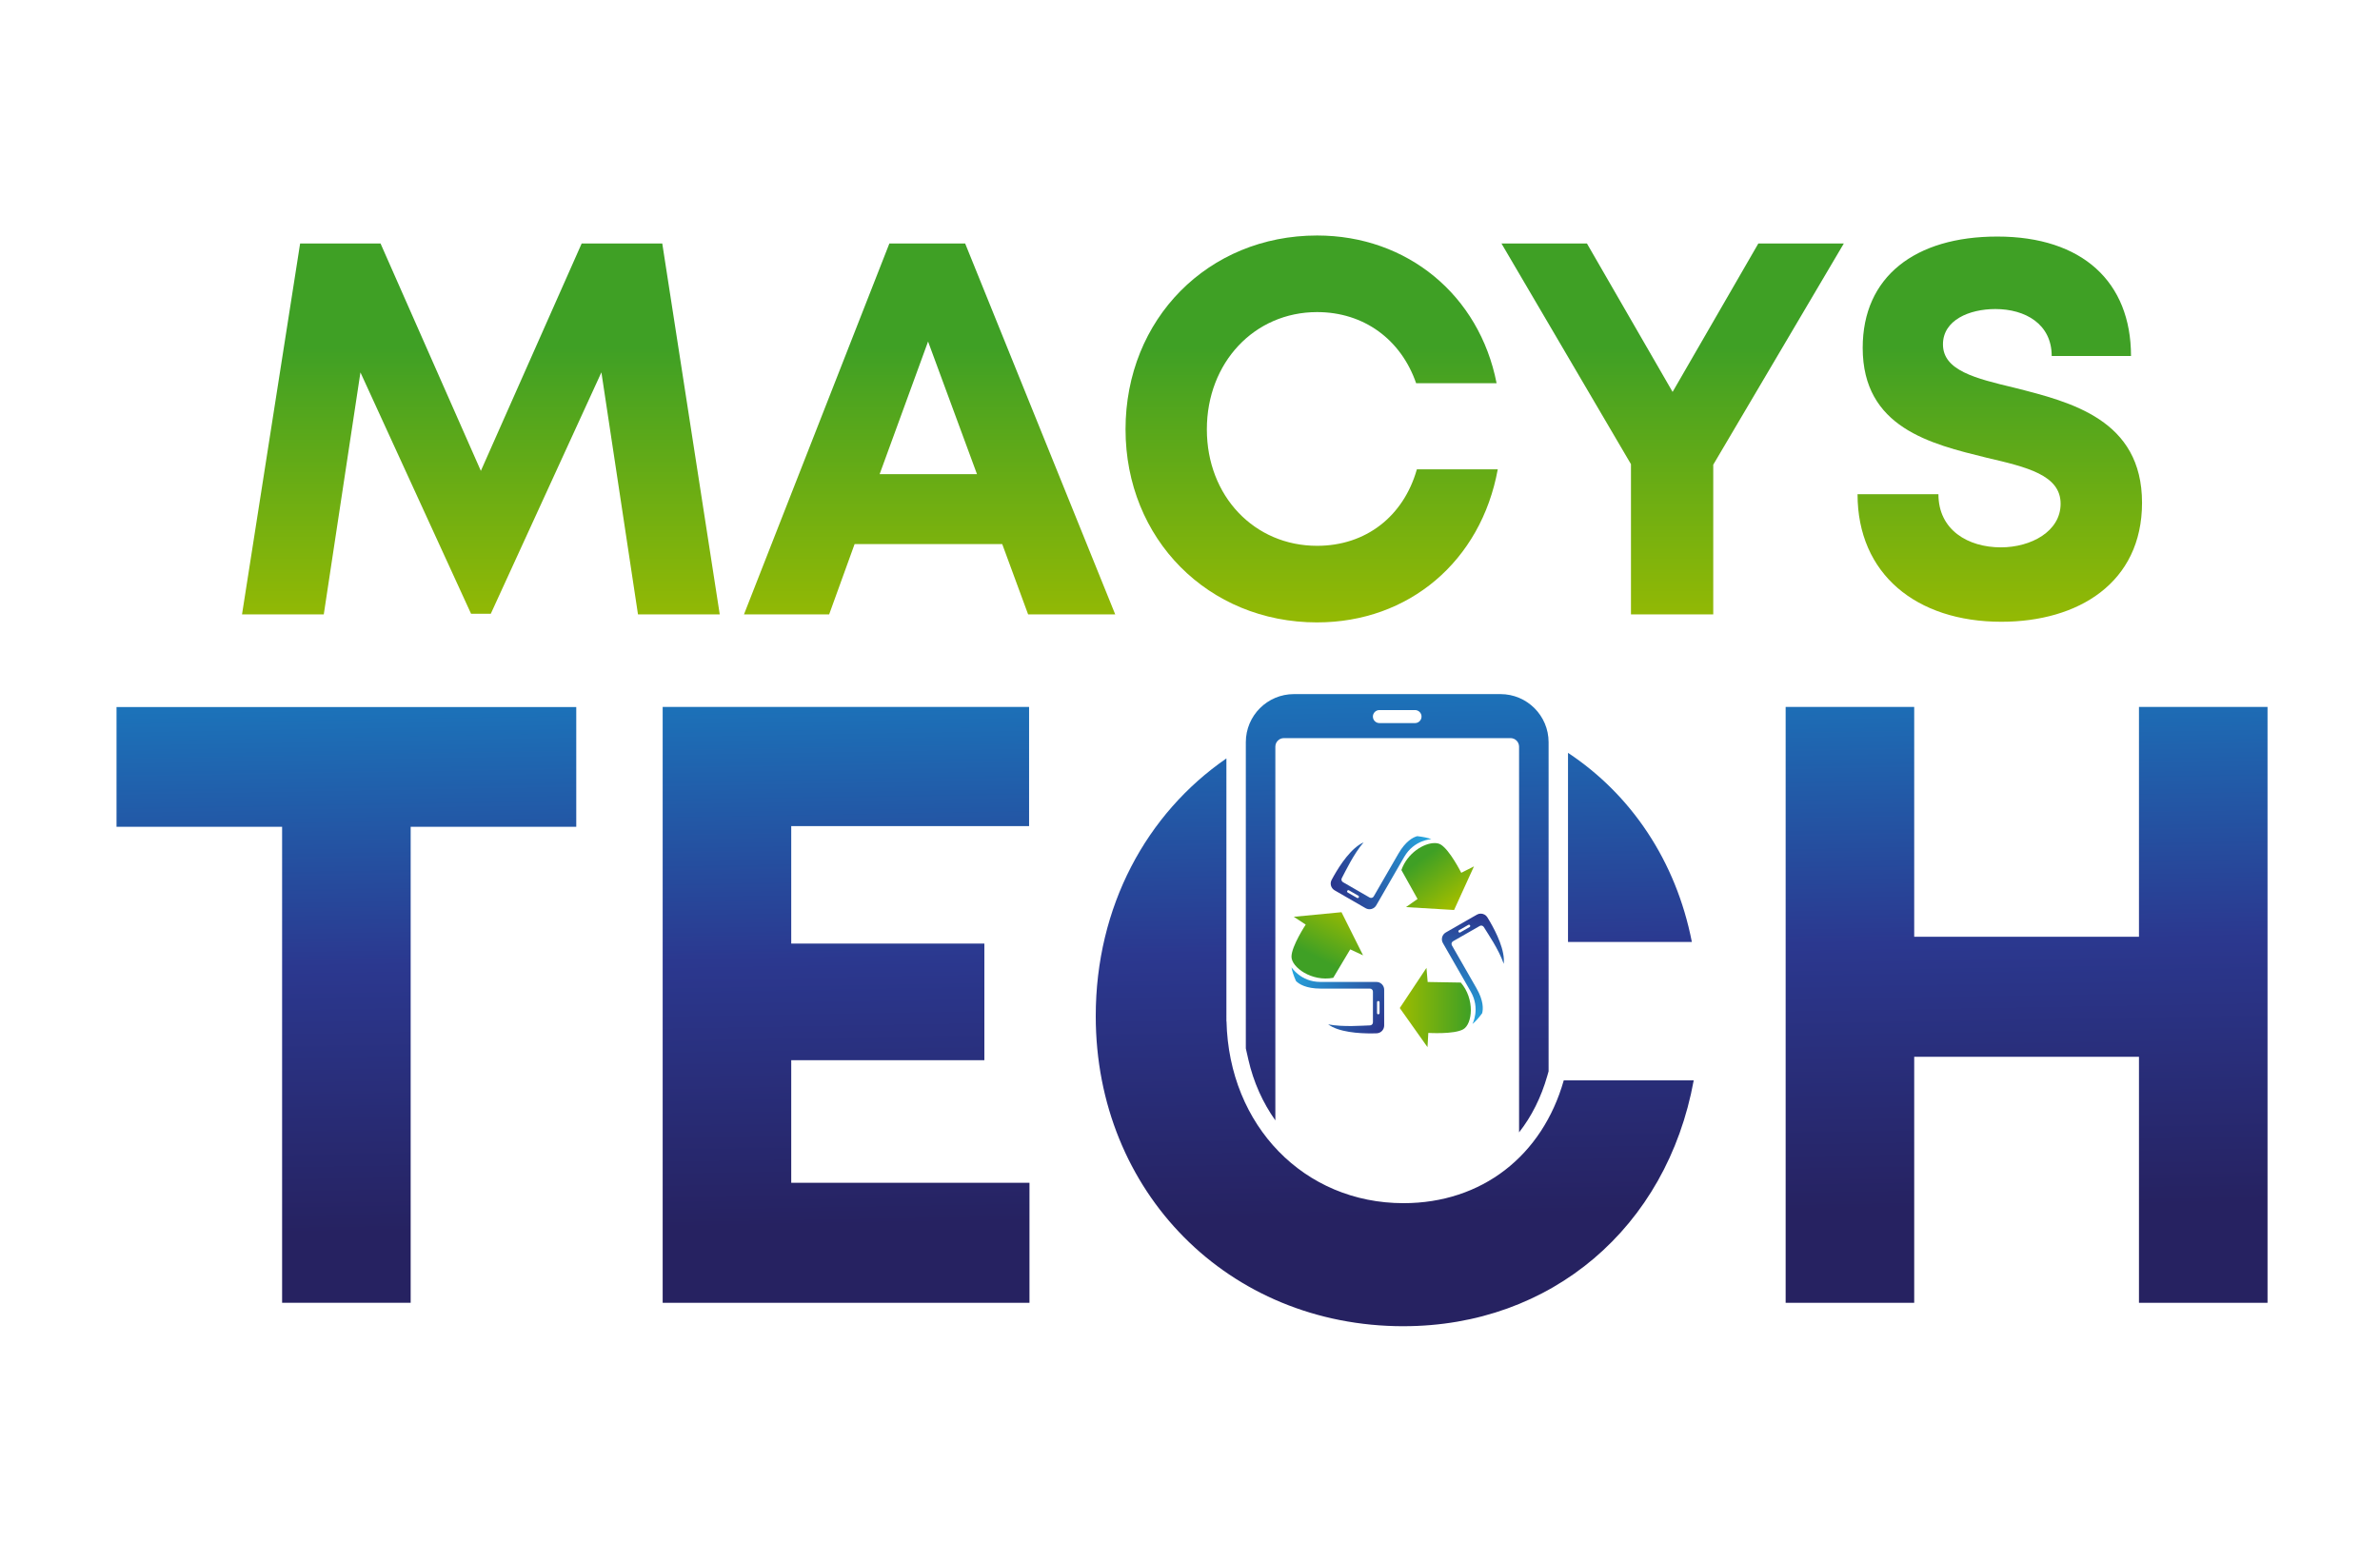
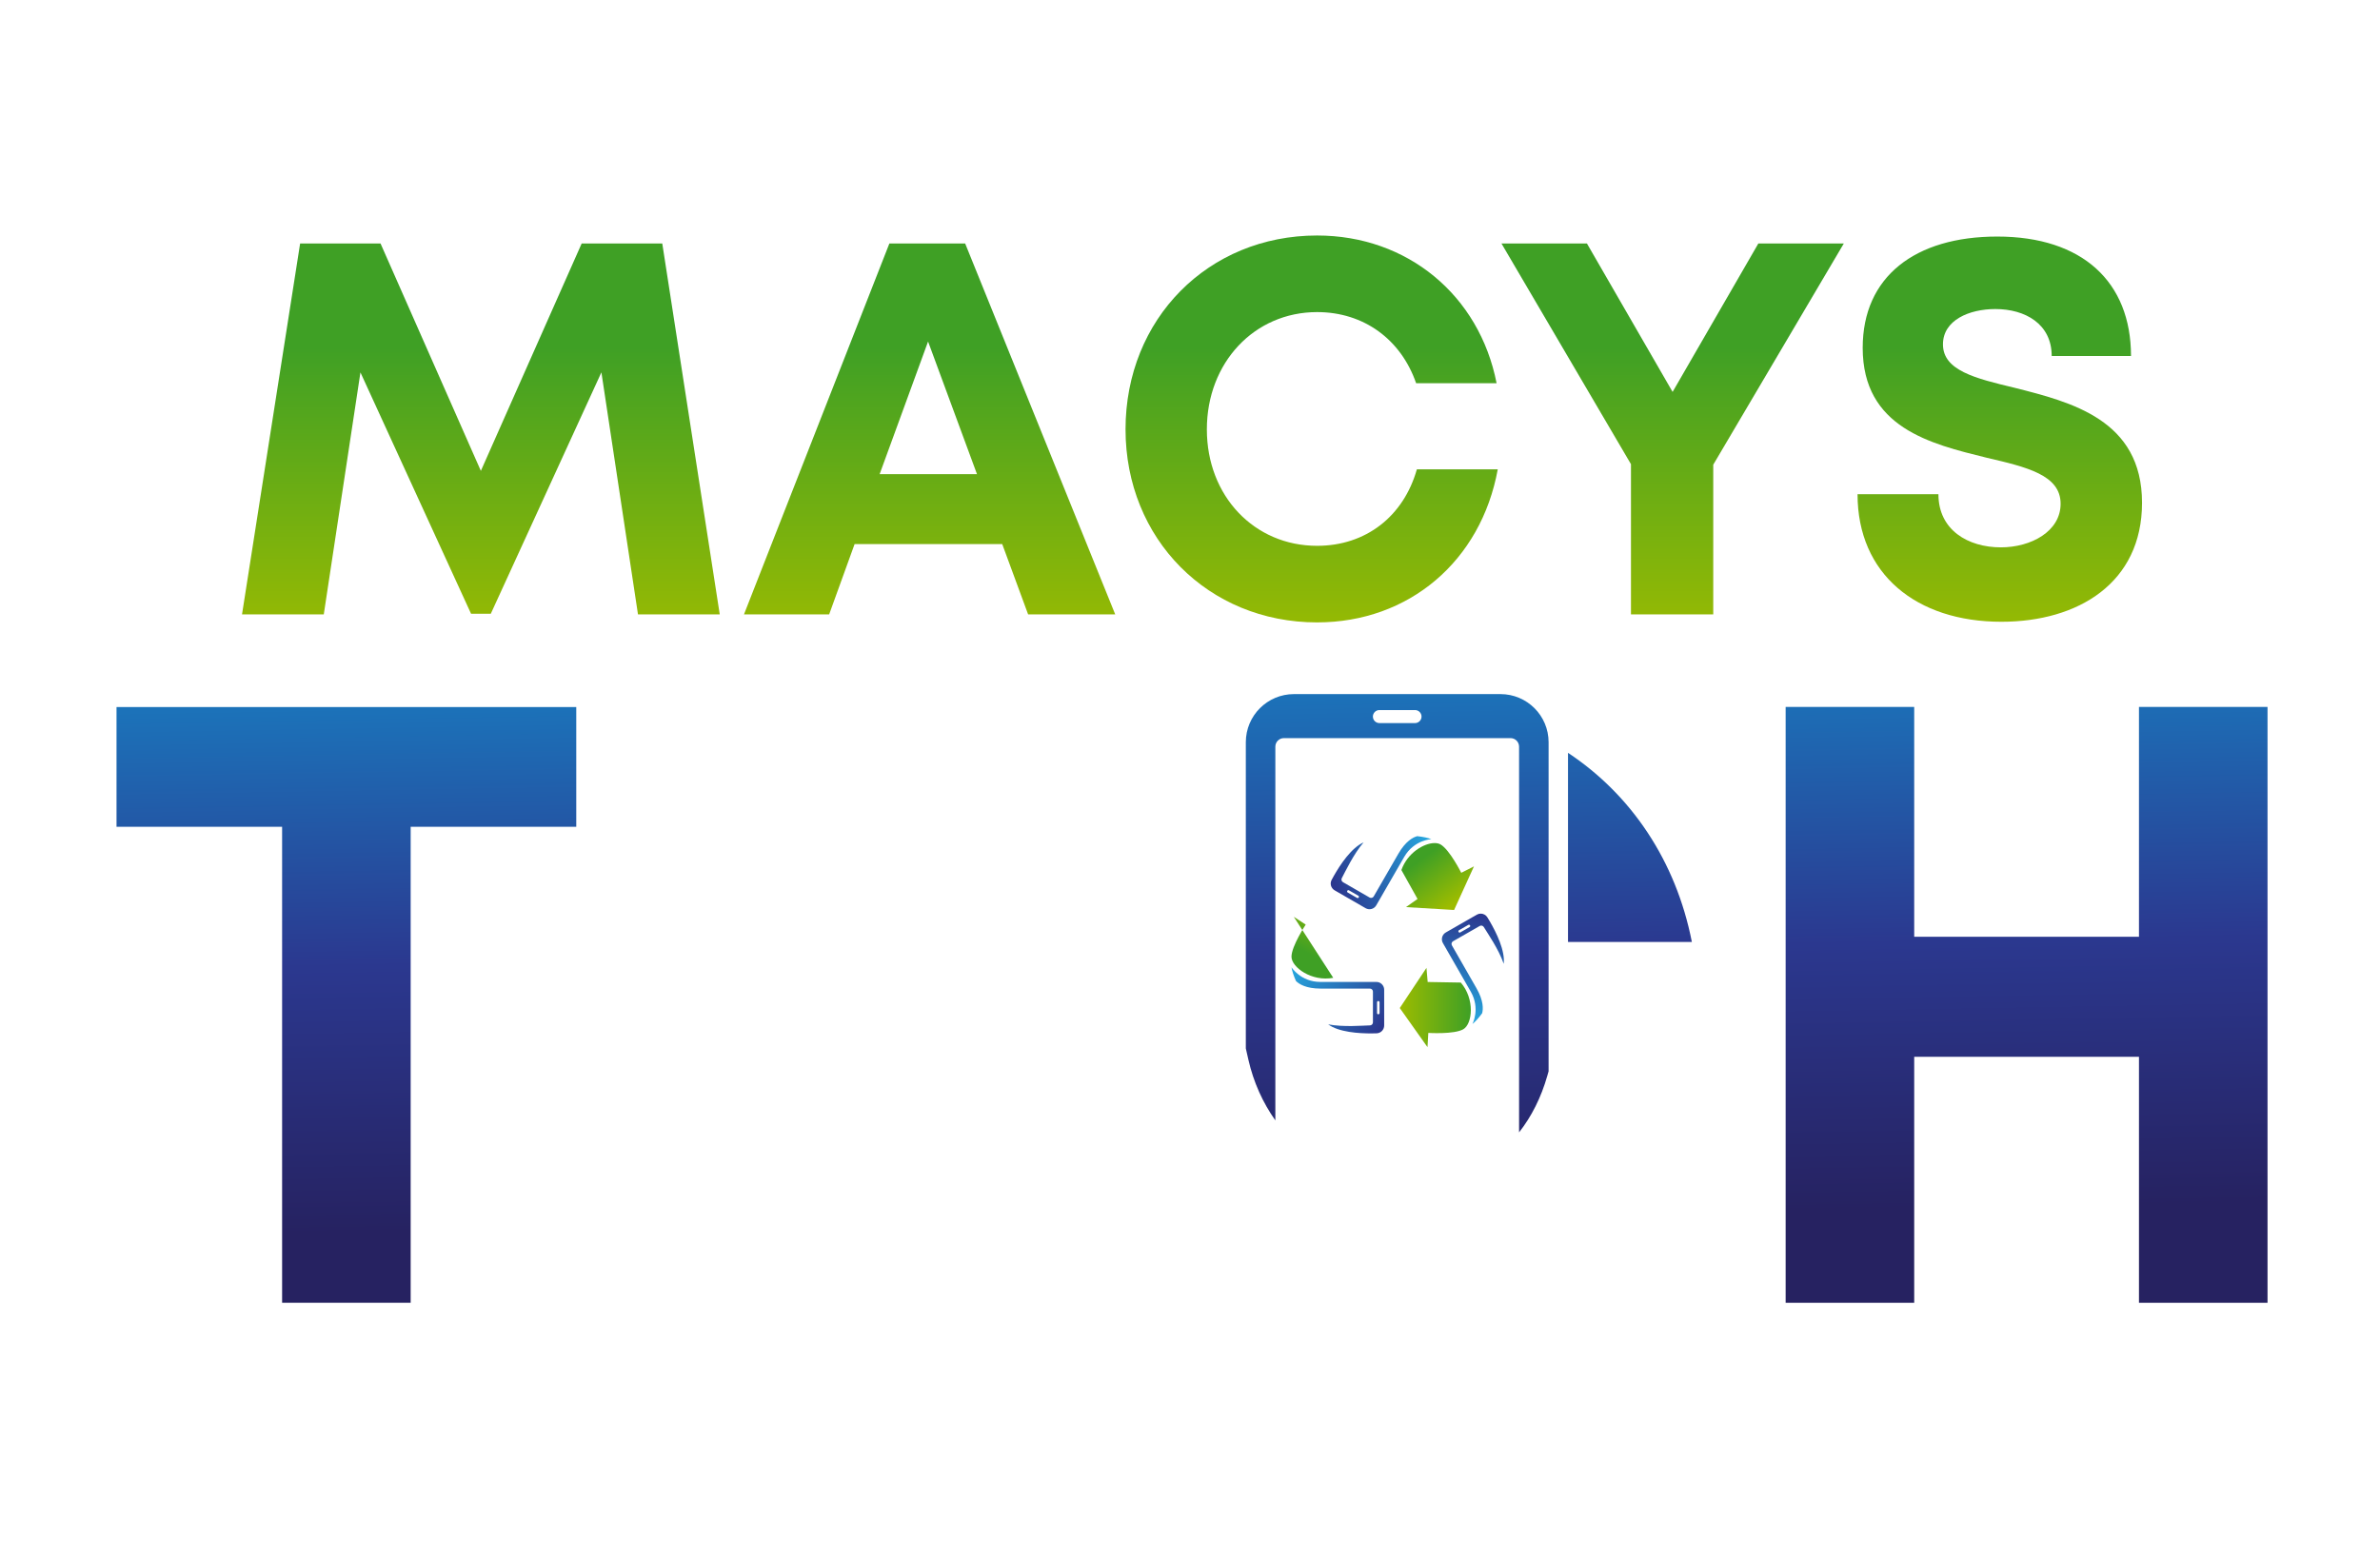
<svg xmlns="http://www.w3.org/2000/svg" xmlns:ns1="http://sodipodi.sourceforge.net/DTD/sodipodi-0.dtd" xmlns:ns2="http://www.inkscape.org/namespaces/inkscape" version="1.1" id="svg2" width="1440" height="945.14" viewBox="0 0 1440 945.14" ns1:docname="MACYS_TECH_2.ai">
  <defs id="defs6">
    <linearGradient x1="0" y1="0" x2="1" y2="0" gradientUnits="userSpaceOnUse" gradientTransform="matrix(0,-215.077,-215.077,0,218.27,628.296)" spreadMethod="pad" id="linearGradient28">
      <stop style="stop-opacity:1;stop-color:#3fa025" offset="0" id="stop22" />
      <stop style="stop-opacity:1;stop-color:#3fa025" offset="0.358" id="stop24" />
      <stop style="stop-opacity:1;stop-color:#9dbc00" offset="1" id="stop26" />
    </linearGradient>
    <linearGradient x1="0" y1="0" x2="1" y2="0" gradientUnits="userSpaceOnUse" gradientTransform="matrix(0,-215.077,-215.077,0,421.941,628.296)" spreadMethod="pad" id="linearGradient50">
      <stop style="stop-opacity:1;stop-color:#3fa025" offset="0" id="stop44" />
      <stop style="stop-opacity:1;stop-color:#3fa025" offset="0.358" id="stop46" />
      <stop style="stop-opacity:1;stop-color:#9dbc00" offset="1" id="stop48" />
    </linearGradient>
    <linearGradient x1="0" y1="0" x2="1" y2="0" gradientUnits="userSpaceOnUse" gradientTransform="matrix(0,-215.077,-215.077,0,595.349,628.296)" spreadMethod="pad" id="linearGradient72">
      <stop style="stop-opacity:1;stop-color:#3fa025" offset="0" id="stop66" />
      <stop style="stop-opacity:1;stop-color:#3fa025" offset="0.358" id="stop68" />
      <stop style="stop-opacity:1;stop-color:#9dbc00" offset="1" id="stop70" />
    </linearGradient>
    <linearGradient x1="0" y1="0" x2="1" y2="0" gradientUnits="userSpaceOnUse" gradientTransform="matrix(0,-215.077,-215.077,0,759.203,628.296)" spreadMethod="pad" id="linearGradient94">
      <stop style="stop-opacity:1;stop-color:#3fa025" offset="0" id="stop88" />
      <stop style="stop-opacity:1;stop-color:#3fa025" offset="0.358" id="stop90" />
      <stop style="stop-opacity:1;stop-color:#9dbc00" offset="1" id="stop92" />
    </linearGradient>
    <linearGradient x1="0" y1="0" x2="1" y2="0" gradientUnits="userSpaceOnUse" gradientTransform="matrix(0,-215.077,-215.077,0,907.693,628.296)" spreadMethod="pad" id="linearGradient116">
      <stop style="stop-opacity:1;stop-color:#3fa025" offset="0" id="stop110" />
      <stop style="stop-opacity:1;stop-color:#3fa025" offset="0.358" id="stop112" />
      <stop style="stop-opacity:1;stop-color:#9dbc00" offset="1" id="stop114" />
    </linearGradient>
    <linearGradient x1="0" y1="0" x2="1" y2="0" gradientUnits="userSpaceOnUse" gradientTransform="matrix(3.759,-244.325,-244.325,-3.759,156.721,393.641)" spreadMethod="pad" id="linearGradient138">
      <stop style="stop-opacity:1;stop-color:#1b75bb" offset="0" id="stop132" />
      <stop style="stop-opacity:1;stop-color:#2b388f" offset="0.505" id="stop134" />
      <stop style="stop-opacity:1;stop-color:#262261" offset="1" id="stop136" />
    </linearGradient>
    <linearGradient x1="0" y1="0" x2="1" y2="0" gradientUnits="userSpaceOnUse" gradientTransform="matrix(3.759,-244.325,-244.325,-3.759,381.723,397.103)" spreadMethod="pad" id="linearGradient160">
      <stop style="stop-opacity:1;stop-color:#1b75bb" offset="0" id="stop154" />
      <stop style="stop-opacity:1;stop-color:#2b388f" offset="0.505" id="stop156" />
      <stop style="stop-opacity:1;stop-color:#262261" offset="1" id="stop158" />
    </linearGradient>
    <linearGradient x1="0" y1="0" x2="1" y2="0" gradientUnits="userSpaceOnUse" gradientTransform="matrix(3.759,-244.325,-244.325,-3.759,917.512,405.346)" spreadMethod="pad" id="linearGradient182">
      <stop style="stop-opacity:1;stop-color:#1b75bb" offset="0" id="stop176" />
      <stop style="stop-opacity:1;stop-color:#2b388f" offset="0.505" id="stop178" />
      <stop style="stop-opacity:1;stop-color:#262261" offset="1" id="stop180" />
    </linearGradient>
    <linearGradient x1="0" y1="0" x2="1" y2="0" gradientUnits="userSpaceOnUse" gradientTransform="matrix(3.759,-244.325,-244.325,-3.759,737.957,402.583)" spreadMethod="pad" id="linearGradient204">
      <stop style="stop-opacity:1;stop-color:#1b75bb" offset="0" id="stop198" />
      <stop style="stop-opacity:1;stop-color:#2b388f" offset="0.505" id="stop200" />
      <stop style="stop-opacity:1;stop-color:#262261" offset="1" id="stop202" />
    </linearGradient>
    <linearGradient x1="0" y1="0" x2="1" y2="0" gradientUnits="userSpaceOnUse" gradientTransform="matrix(3.759,-244.325,-244.325,-3.759,630.473,400.93)" spreadMethod="pad" id="linearGradient226">
      <stop style="stop-opacity:1;stop-color:#1b75bb" offset="0" id="stop220" />
      <stop style="stop-opacity:1;stop-color:#2b388f" offset="0.505" id="stop222" />
      <stop style="stop-opacity:1;stop-color:#262261" offset="1" id="stop224" />
    </linearGradient>
    <linearGradient x1="0" y1="0" x2="1" y2="0" gradientUnits="userSpaceOnUse" gradientTransform="matrix(3.759,-244.325,-244.325,-3.759,632.674,400.964)" spreadMethod="pad" id="linearGradient248">
      <stop style="stop-opacity:1;stop-color:#1b75bb" offset="0" id="stop242" />
      <stop style="stop-opacity:1;stop-color:#2b388f" offset="0.505" id="stop244" />
      <stop style="stop-opacity:1;stop-color:#262261" offset="1" id="stop246" />
    </linearGradient>
    <linearGradient x1="0" y1="0" x2="1" y2="0" gradientUnits="userSpaceOnUse" gradientTransform="matrix(18.671,36.777,36.777,-18.671,591.274,261.064)" spreadMethod="pad" id="linearGradient270">
      <stop style="stop-opacity:1;stop-color:#3fa025" offset="0" id="stop264" />
      <stop style="stop-opacity:1;stop-color:#3fa025" offset="0.358" id="stop266" />
      <stop style="stop-opacity:1;stop-color:#9dbc00" offset="1" id="stop268" />
    </linearGradient>
    <linearGradient x1="0" y1="0" x2="1" y2="0" gradientUnits="userSpaceOnUse" gradientTransform="matrix(38.736,-29.85,-29.85,-38.736,588.664,273.464)" spreadMethod="pad" id="linearGradient290">
      <stop style="stop-opacity:1;stop-color:#26a9e0" offset="0" id="stop286" />
      <stop style="stop-opacity:1;stop-color:#2b388f" offset="1" id="stop288" />
    </linearGradient>
    <linearGradient x1="0" y1="0" x2="1" y2="0" gradientUnits="userSpaceOnUse" gradientTransform="matrix(22.632,-31.402,-31.402,-22.632,636.62,330.035)" spreadMethod="pad" id="linearGradient312">
      <stop style="stop-opacity:1;stop-color:#3fa025" offset="0" id="stop306" />
      <stop style="stop-opacity:1;stop-color:#3fa025" offset="0.358" id="stop308" />
      <stop style="stop-opacity:1;stop-color:#9dbc00" offset="1" id="stop310" />
    </linearGradient>
    <linearGradient x1="0" y1="0" x2="1" y2="0" gradientUnits="userSpaceOnUse" gradientTransform="matrix(-45.122,-18.188,-18.188,45.122,651.533,323.914)" spreadMethod="pad" id="linearGradient332">
      <stop style="stop-opacity:1;stop-color:#26a9e0" offset="0" id="stop328" />
      <stop style="stop-opacity:1;stop-color:#2b388f" offset="1" id="stop330" />
    </linearGradient>
    <linearGradient x1="0" y1="0" x2="1" y2="0" gradientUnits="userSpaceOnUse" gradientTransform="matrix(-50.921,0,0,50.921,685.722,251.662)" spreadMethod="pad" id="linearGradient354">
      <stop style="stop-opacity:1;stop-color:#3fa025" offset="0" id="stop348" />
      <stop style="stop-opacity:1;stop-color:#3fa025" offset="0.358" id="stop350" />
      <stop style="stop-opacity:1;stop-color:#9dbc00" offset="1" id="stop352" />
    </linearGradient>
    <linearGradient x1="0" y1="0" x2="1" y2="0" gradientUnits="userSpaceOnUse" gradientTransform="matrix(7.358,48.732,48.732,-7.358,663.601,244.746)" spreadMethod="pad" id="linearGradient374">
      <stop style="stop-opacity:1;stop-color:#26a9e0" offset="0" id="stop370" />
      <stop style="stop-opacity:1;stop-color:#2b388f" offset="1" id="stop372" />
    </linearGradient>
  </defs>
  <ns1:namedview id="namedview4" pagecolor="#ffffff" bordercolor="#000000" borderopacity="0.25" ns2:showpageshadow="2" ns2:pageopacity="0.0" ns2:pagecheckerboard="0" ns2:deskcolor="#d1d1d1" />
  <g id="g8" ns2:groupmode="layer" ns2:label="MACYS_TECH_2" transform="matrix(1.333,0,0,-1.333,0,945.14)">
    <g id="g10">
      <g id="g12">
        <g id="g18">
          <g id="g20">
            <path d="m 289.579,430.117 -16.604,109.88 -50.2,-109.574 h -8.968 L 163.601,539.975 146.959,430.117 h -37.108 l 26.372,168.38 h 36.498 l 45.537,-103.226 45.759,103.226 H 300.6 l 26.09,-168.38 z" style="fill:url(#linearGradient28);stroke:none" id="path30" />
          </g>
        </g>
      </g>
    </g>
    <g id="g32">
      <g id="g34">
        <g id="g40">
          <g id="g42">
            <path d="m 399.265,493.792 h 44.184 l -22.205,60.207 z m 55.641,-31.75 H 387.9 l -11.553,-31.925 h -38.662 l 65.997,168.38 h 34.398 l 68.116,-168.38 H 466.66 Z" style="fill:url(#linearGradient50);stroke:none" id="path52" />
          </g>
        </g>
      </g>
    </g>
    <g id="g54">
      <g id="g56">
        <g id="g62">
          <g id="g64">
            <path d="m 510.875,514.107 c 0,-49.727 37.504,-87.625 86.947,-87.625 v 0 l -0.002,0.005 c 41.7,0 74.393,27.838 82.003,69.474 v 0 H 643.107 C 637.05,474.638 619.972,461.254 597.82,461.254 v 0 c -28.494,0 -50.033,22.569 -50.033,52.856 v 0 c 0,30.286 21.539,53.245 50.033,53.245 v 0 c 21.232,0 38.07,-12.421 44.96,-32.3 v 0 h 36.519 c -7.806,39.951 -40.497,67.069 -81.477,67.069 v 0 c -49.443,0 -86.947,-37.898 -86.947,-88.017" style="fill:url(#linearGradient72);stroke:none" id="path74" />
          </g>
        </g>
      </g>
    </g>
    <g id="g76">
      <g id="g78">
        <g id="g84">
          <g id="g86">
            <path d="m 798.104,598.496 -38.92,-67.381 -38.882,67.381 h -38.793 l 58.779,-100.179 v -68.201 h 37.349 v 67.957 l 59.261,100.423 z" style="fill:url(#linearGradient94);stroke:none" id="path96" />
          </g>
        </g>
      </g>
    </g>
    <g id="g98">
      <g id="g100">
        <g id="g106">
          <g id="g108">
            <path d="m 845.467,551.153 c 0,-36.279 30.835,-43.649 56.225,-49.903 v 0 c 18.259,-4.263 33.61,-7.849 33.61,-20.904 v 0 c 0,-12.553 -13.406,-19.792 -27.116,-19.792 v 0 c -14.894,0 -28.342,7.853 -28.342,24.122 v 0 H 843.13 c 0,-36.192 26.632,-57.905 65.295,-57.905 v 0 c 34.858,0 63.831,17.646 63.831,54.011 v 0 c 0,37.721 -32.232,45.725 -57.903,52.221 v 0 c -17.822,4.263 -32.454,7.849 -32.454,19.701 v 0 c 0,11.022 11.965,16.031 23.771,16.031 v 0 c 13.623,0 25.584,-6.801 25.584,-21.301 v 0 h 35.996 c 0,33.547 -22,54.211 -60.705,54.211 v 0 c -37.286,0 -61.078,-18.195 -61.078,-50.492" style="fill:url(#linearGradient116);stroke:none" id="path118" />
          </g>
        </g>
      </g>
    </g>
    <g id="g120">
      <g id="g122">
        <g id="g128">
          <g id="g130">
            <path d="M 52.887,388.049 V 333.69 h 75.16 V 117.608 h 58.352 V 333.69 h 75.163 v 54.359 z" style="fill:url(#linearGradient138);stroke:none" id="path140" />
          </g>
        </g>
      </g>
    </g>
    <g id="g142">
      <g id="g144">
        <g id="g150">
          <g id="g152">
-             <path d="M 300.785,388.115 V 117.608 h 166.49 v 54.486 H 359.136 v 55.648 h 87.661 v 52.943 h -87.661 v 53.327 h 107.961 v 54.103 z" style="fill:url(#linearGradient160);stroke:none" id="path162" />
-           </g>
+             </g>
        </g>
      </g>
    </g>
    <g id="g164">
      <g id="g166">
        <g id="g172">
          <g id="g174">
            <path d="M 970.867,388.115 V 283.777 H 868.848 V 388.115 H 810.497 V 117.608 h 58.351 V 229.29 H 970.867 V 117.608 h 58.353 v 270.507 z" style="fill:url(#linearGradient182);stroke:none" id="path184" />
          </g>
        </g>
      </g>
    </g>
    <g id="g186">
      <g id="g188">
        <g id="g194">
          <g id="g196">
            <path d="m 711.711,281.404 h 56.22 c -7.21,36.899 -27.65,66.959 -56.22,85.869 v 0 z" style="fill:url(#linearGradient204);stroke:none" id="path206" />
          </g>
        </g>
      </g>
    </g>
    <g id="g208">
      <g id="g210">
        <g id="g216">
          <g id="g218">
-             <path d="m 497.353,247.75 c 0,-79.887 60.251,-140.771 139.684,-140.771 v 0 l -0.004,0.007 c 66.992,0 119.513,44.723 131.739,111.611 v 0 h -58.986 c -9.729,-34.255 -37.166,-55.756 -72.753,-55.756 v 0 c -45.021,0 -79.209,35.079 -80.326,82.522 v 0 h -0.047 v 2.072 c 0,0.108 -0.006,0.213 -0.006,0.32 v 0 c 0,0.108 0.006,0.212 0.006,0.319 v 0 116.664 C 520.361,339.708 497.353,297.486 497.353,247.75" style="fill:url(#linearGradient226);stroke:none" id="path228" />
-           </g>
+             </g>
        </g>
      </g>
    </g>
    <g id="g230">
      <g id="g232">
        <g id="g238">
          <g id="g240">
            <path d="m 587.319,393.938 c -12.066,0 -21.847,-9.782 -21.847,-21.848 v 0 -138.994 l 1.145,-5.045 c 2.351,-10.346 6.588,-19.643 12.257,-27.624 v 0 169.648 c 0,2.144 1.738,3.884 3.884,3.884 v 0 h 102.858 c 2.145,0 3.882,-1.738 3.882,-3.882 v 0 -175.099 c 5.652,7.193 10.017,15.832 12.831,25.738 v 0 l 0.571,2.011 V 372.09 c 0,12.066 -9.781,21.848 -21.848,21.848 v 0 z m 35.827,-10.202 c 0,1.626 1.331,2.957 2.957,2.957 v 0 h 9.364 3.254 3.549 c 1.626,0 2.956,-1.331 2.956,-2.957 v 0 c 0,-1.627 -1.33,-2.957 -2.956,-2.957 v 0 h -8.873 -3.401 -3.893 c -1.626,0 -2.957,1.33 -2.957,2.957" style="fill:url(#linearGradient248);stroke:none" id="path250" />
          </g>
        </g>
      </g>
    </g>
    <g id="g252">
      <g id="g254">
        <g id="g260">
          <g id="g262">
-             <path d="m 587.244,292.843 5.414,-3.541 c 0,0 -6.456,-9.787 -6.456,-14.577 v 0 c 0,-4.791 9.163,-11.454 18.952,-9.58 v 0 l 7.705,12.912 5.832,-2.707 -9.789,19.576 z" style="fill:url(#linearGradient270);stroke:none" id="path272" />
+             <path d="m 587.244,292.843 5.414,-3.541 c 0,0 -6.456,-9.787 -6.456,-14.577 v 0 c 0,-4.791 9.163,-11.454 18.952,-9.58 v 0 z" style="fill:url(#linearGradient270);stroke:none" id="path272" />
          </g>
        </g>
      </g>
    </g>
    <g id="g274">
      <g id="g276">
        <g id="g282">
          <g id="g284">
            <path d="m 588.242,263.677 c 1.358,-1.355 4.522,-3.426 11.185,-3.426 v 0 h 22.37 c 0.756,0 1.371,-0.614 1.371,-1.372 v 0 -13.958 c 0,-0.747 -0.592,-1.354 -1.337,-1.372 v 0 c -3.381,-0.082 -11.986,-0.851 -18.989,0.456 v 0 c 0.634,-0.441 1.268,-0.83 1.895,-1.144 v 0 c 5.872,-2.936 15.16,-3.078 20.13,-2.906 v 0 c 1.901,0.065 3.403,1.629 3.403,3.531 v 0 16.251 c 0,1.951 -1.582,3.534 -3.533,3.534 v 0 h -25.414 c -8.955,0 -13.121,6.663 -13.121,6.663 v 0 c 0.251,-1.652 0.975,-3.837 2.04,-6.257 m 36.781,-14.532 v 4.891 c 0,0.316 0.257,0.573 0.572,0.573 v 0 c 0.315,0 0.573,-0.257 0.573,-0.573 v 0 -4.891 c 0,-0.314 -0.258,-0.572 -0.573,-0.572 v 0 c -0.315,0 -0.572,0.258 -0.572,0.572" style="fill:url(#linearGradient290);stroke:none" id="path292" />
          </g>
        </g>
      </g>
    </g>
    <g id="g294">
      <g id="g296">
        <g id="g302">
          <g id="g304">
            <path d="m 636.086,314.063 7.331,-13.127 -5.258,-3.698 21.847,-1.306 9.022,19.8 -5.773,-2.921 c 0,0 -5.251,10.484 -9.4,12.878 v 0 c -0.729,0.421 -1.65,0.626 -2.691,0.626 v 0 c -4.879,0 -12.384,-4.493 -15.078,-12.252" style="fill:url(#linearGradient312);stroke:none" id="path314" />
          </g>
        </g>
      </g>
    </g>
    <g id="g316">
      <g id="g318">
        <g id="g324">
          <g id="g326">
            <path d="m 634.71,321.47 -11.182,-19.374 c -0.378,-0.657 -1.217,-0.882 -1.874,-0.503 v 0 l -12.089,6.976 c -0.646,0.373 -0.877,1.19 -0.52,1.845 v 0 c 1.619,2.969 5.254,10.806 9.886,16.218 v 0 c -0.699,-0.329 -1.352,-0.683 -1.938,-1.07 v 0 c -5.478,-3.619 -10.243,-11.593 -12.578,-15.983 v 0 c -0.894,-1.679 -0.291,-3.761 1.357,-4.712 v 0 l 14.076,-8.123 c 1.69,-0.975 3.851,-0.396 4.826,1.294 v 0 l 12.703,22.013 c 4.476,7.756 12.33,8.032 12.33,8.032 v 0 c -1.557,0.61 -3.811,1.075 -6.44,1.362 v 0 c -1.851,-0.5 -5.227,-2.205 -8.557,-7.975 m -18.75,-20.055 -4.235,2.445 c -0.273,0.156 -0.368,0.509 -0.21,0.782 v 0 c 0.157,0.272 0.509,0.367 0.782,0.21 v 0 l 4.236,-2.445 c 0.273,-0.158 0.368,-0.509 0.21,-0.782 v 0 c -0.106,-0.184 -0.299,-0.286 -0.497,-0.286 v 0 c -0.098,0 -0.196,0.025 -0.286,0.076" style="fill:url(#linearGradient332);stroke:none" id="path334" />
          </g>
        </g>
      </g>
    </g>
    <g id="g336">
      <g id="g338">
        <g id="g344">
          <g id="g346">
            <path d="m 635.351,251.424 12.58,-17.753 0.378,6.458 c 0,0 11.702,-0.732 15.858,1.651 v 0 c 4.155,2.382 5.379,13.647 -1.116,21.205 v 0 l -15.035,0.262 -0.552,6.406 z" style="fill:url(#linearGradient354);stroke:none" id="path356" />
          </g>
        </g>
      </g>
    </g>
    <g id="g358">
      <g id="g360">
        <g id="g366">
          <g id="g368">
            <path d="m 670.342,293.812 -14.099,-8.084 c -1.693,-0.97 -2.278,-3.128 -1.308,-4.822 v 0 l 12.643,-22.046 c 4.454,-7.769 0.744,-14.698 0.744,-14.698 v 0 c 1.309,1.039 2.846,2.755 4.415,4.883 v 0 c 0.499,1.852 0.722,5.627 -2.593,11.406 v 0 l -11.126,19.407 c -0.377,0.657 -0.15,1.495 0.507,1.872 v 0 l 12.11,6.943 c 0.647,0.371 1.469,0.159 1.855,-0.478 v 0 c 1.753,-2.891 6.701,-9.974 9.05,-16.699 v 0 c 0.067,0.768 0.088,1.511 0.05,2.212 v 0 c -0.375,6.556 -4.872,14.683 -7.493,18.909 v 0 c -0.665,1.073 -1.816,1.665 -2.997,1.665 v 0 c -0.598,0 -1.204,-0.152 -1.758,-0.47 m -8.319,-7.853 c -0.157,0.273 -0.061,0.625 0.211,0.782 v 0 l 4.244,2.433 c 0.273,0.156 0.624,0.062 0.781,-0.212 v 0 c 0.157,-0.274 0.061,-0.625 -0.212,-0.781 v 0 l -4.243,-2.434 c -0.089,-0.051 -0.186,-0.075 -0.283,-0.075 v 0 c -0.199,0 -0.393,0.103 -0.498,0.287" style="fill:url(#linearGradient374);stroke:none" id="path376" />
          </g>
        </g>
      </g>
    </g>
  </g>
</svg>